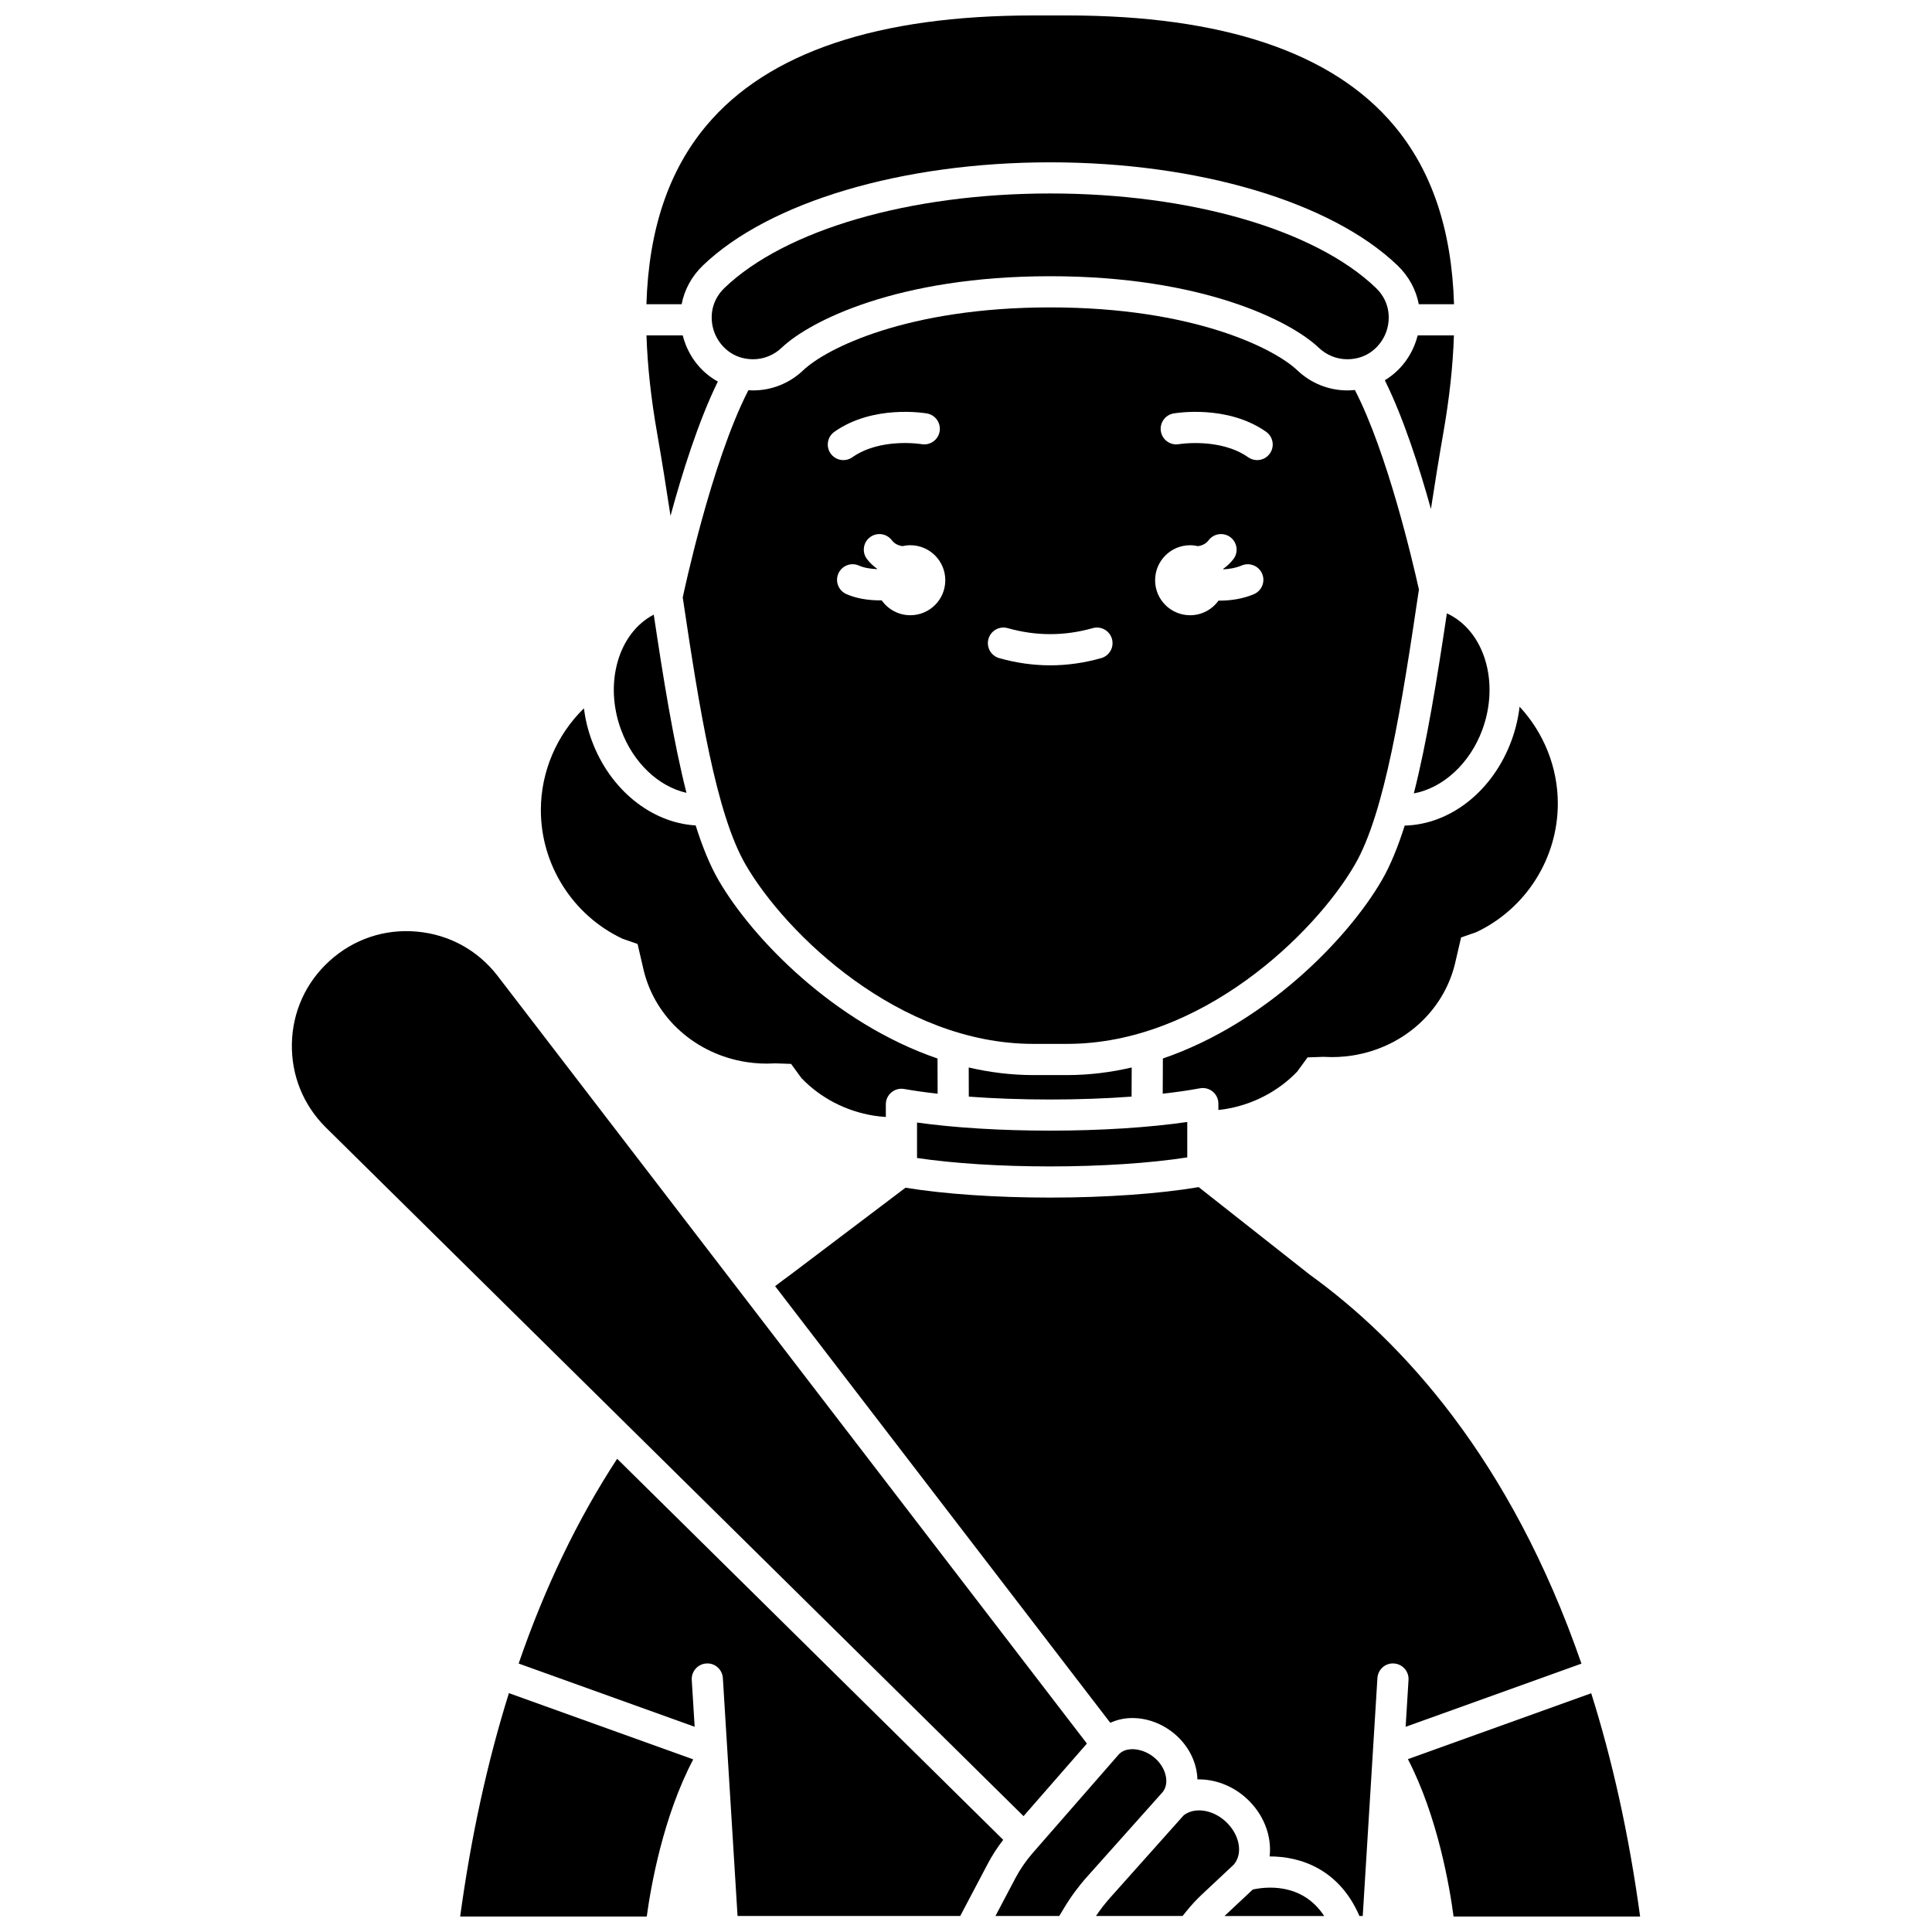
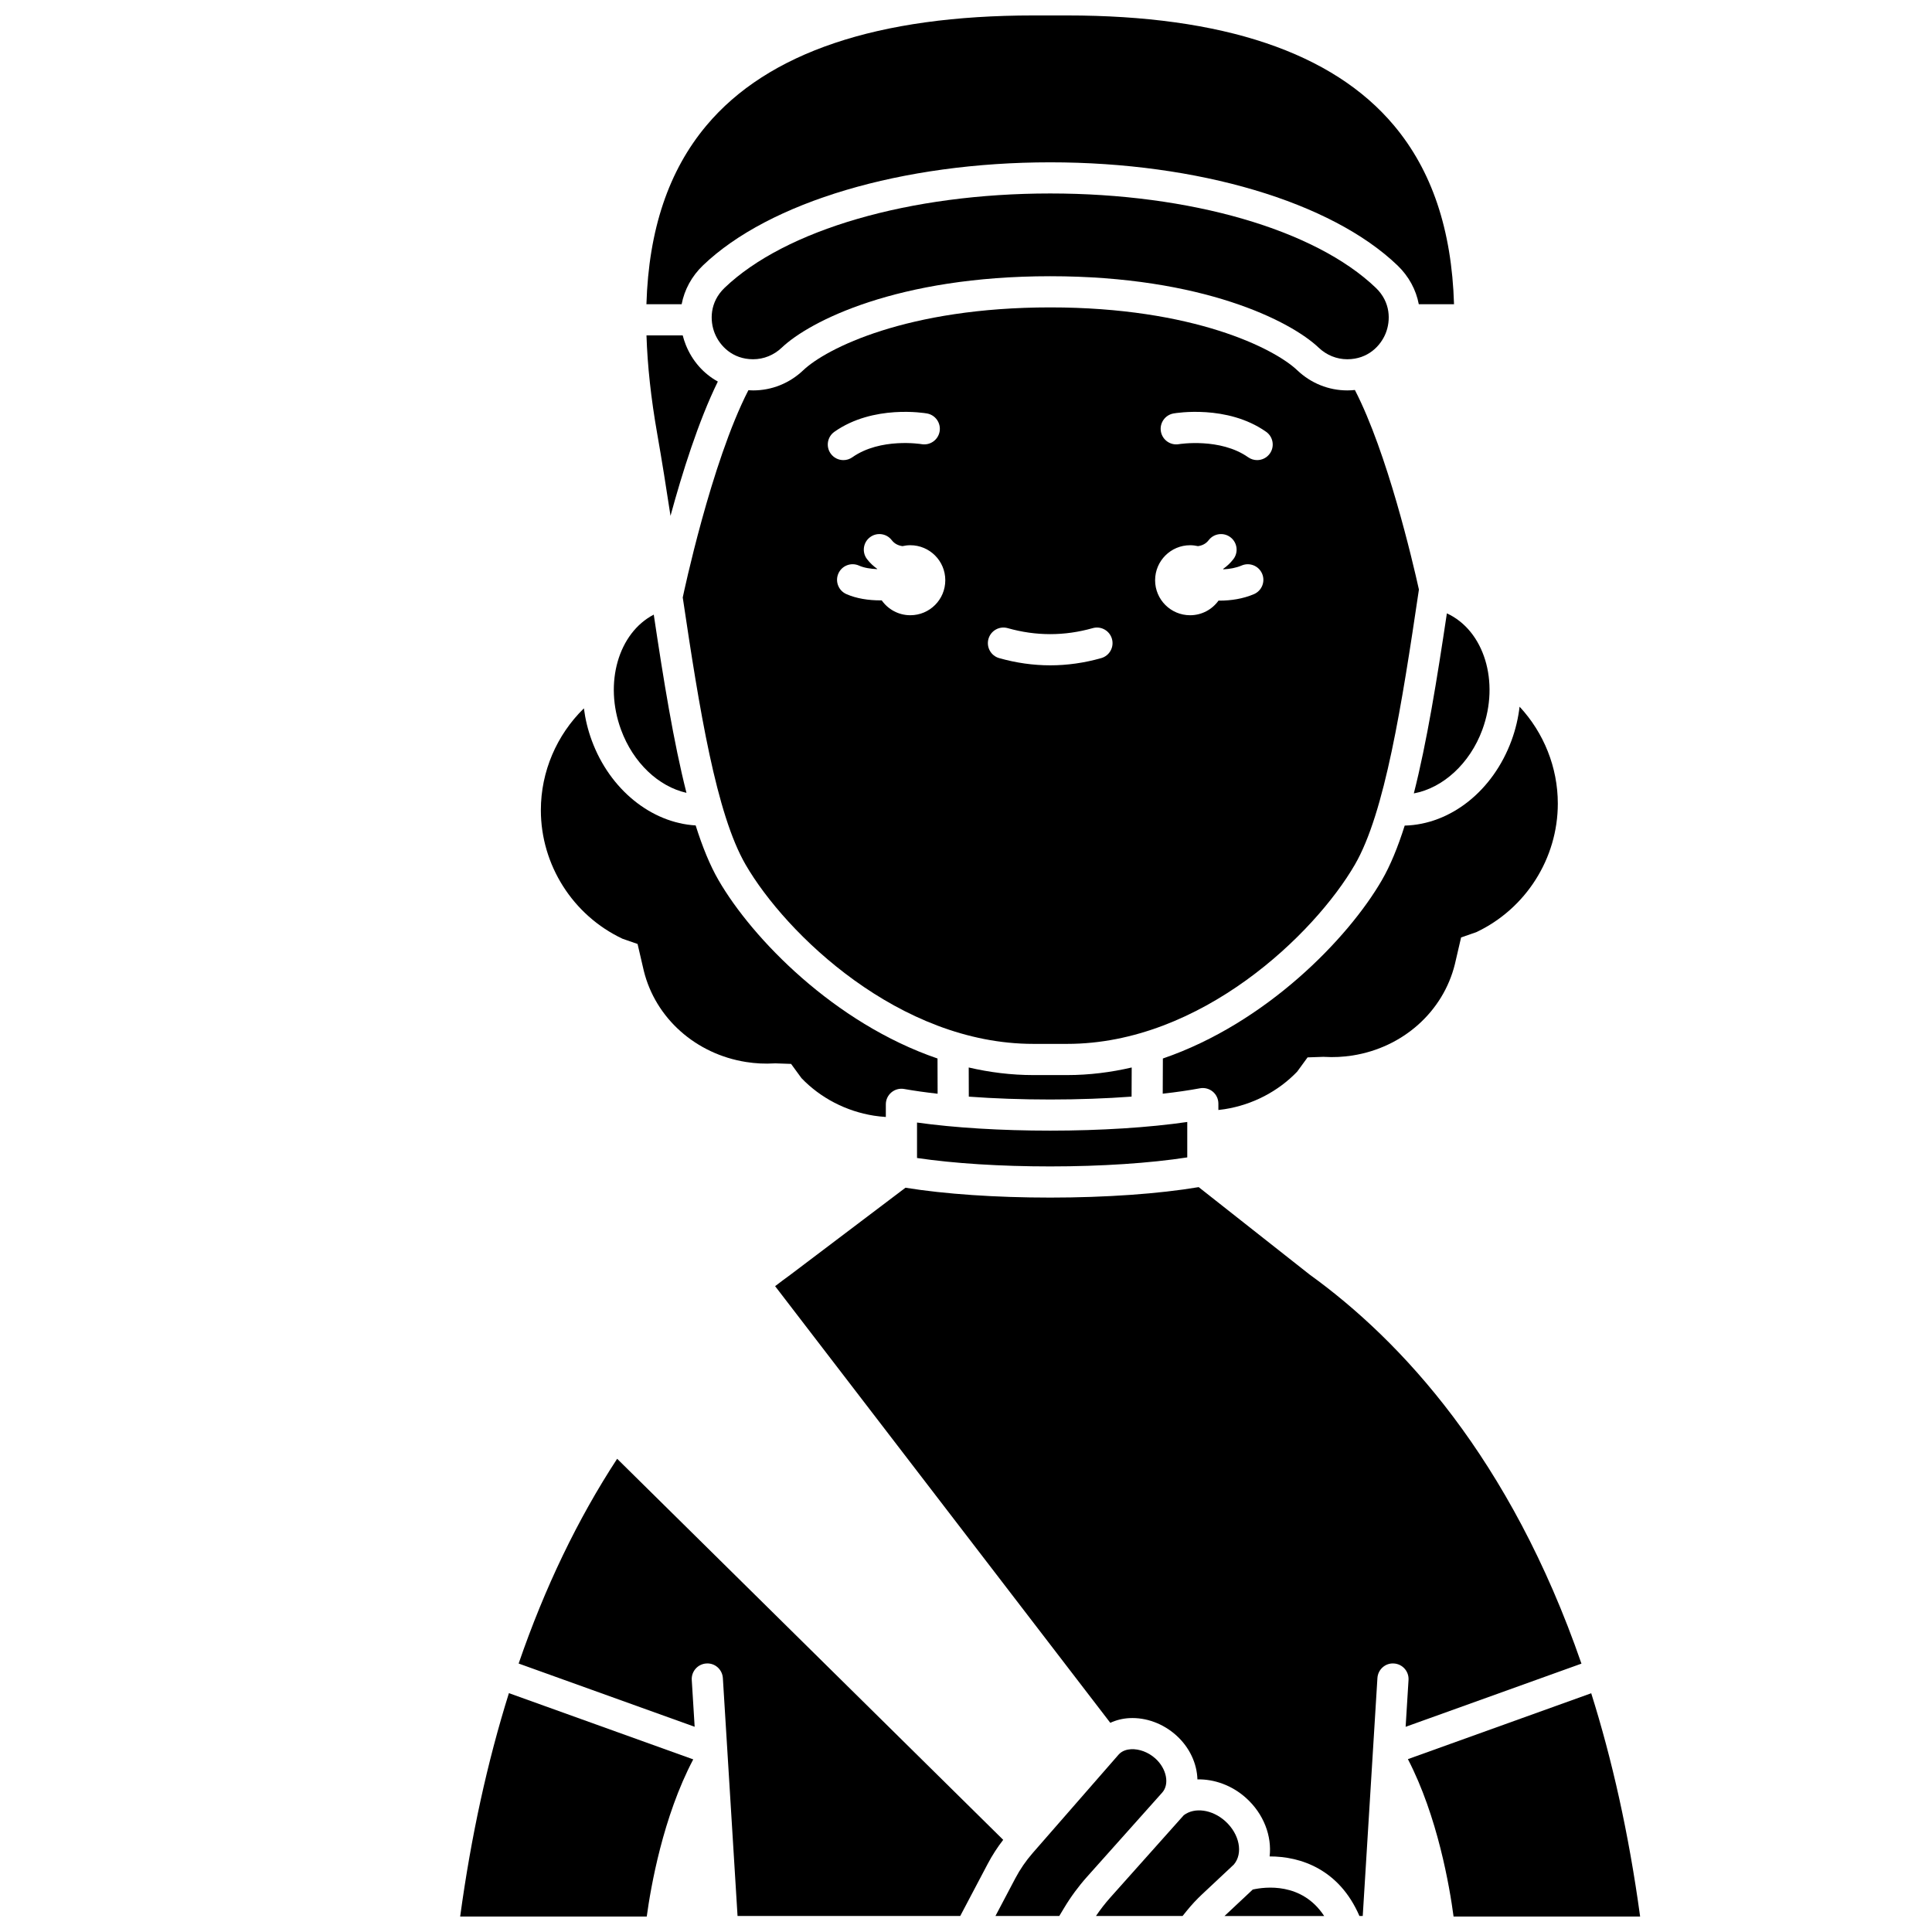
<svg xmlns="http://www.w3.org/2000/svg" width="800px" height="800px" version="1.1" viewBox="144 144 512 512">
  <defs>
    <clipPath id="h">
      <path d="m315 148.09h215v76.906h-215z" />
    </clipPath>
    <clipPath id="g">
      <path d="m434 623h39v28.902h-39z" />
    </clipPath>
    <clipPath id="f">
      <path d="m468 644h27v7.902h-27z" />
    </clipPath>
    <clipPath id="e">
      <path d="m349 458h215v193.9h-215z" />
    </clipPath>
    <clipPath id="d">
      <path d="m517 592h62v59.902h-62z" />
    </clipPath>
    <clipPath id="c">
      <path d="m407 607h47v44.902h-47z" />
    </clipPath>
    <clipPath id="b">
      <path d="m265 592h63v59.902h-63z" />
    </clipPath>
    <clipPath id="a">
      <path d="m281 530h129v121.9h-129z" />
    </clipPath>
  </defs>
  <path d="m417.83 420.64h8.98c35.48 0 65.594-29.133 76.242-47.496 7.953-13.715 12.426-42.207 16.977-72.91-1.684-7.586-8.375-36.227-16.969-52.879-0.66 0.066-1.324 0.109-2.004 0.109-4.938 0-9.648-1.895-13.266-5.336-6.062-5.766-27.547-16.664-65.465-16.664-37.922 0-59.402 10.902-65.465 16.664-3.617 3.441-8.328 5.336-13.266 5.336-0.426 0-0.848-0.02-1.266-0.047-9.898 19.227-17.27 54.336-17.348 54.703l-0.047 0.223c4.445 29.895 8.891 57.398 16.66 70.797 10.637 18.367 40.754 47.5 76.234 47.5zm37.172-167.07c0.574-0.102 14.227-2.402 24.531 4.859 1.863 1.312 2.312 3.891 0.996 5.754-0.805 1.141-2.082 1.75-3.379 1.75-0.82 0-1.652-0.242-2.375-0.754-7.406-5.219-18.234-3.496-18.34-3.473-2.242 0.395-4.387-1.105-4.785-3.352-0.395-2.246 1.105-4.387 3.352-4.785zm4.391 34.922c0.719 0 1.414 0.09 2.086 0.242 1.074-0.16 2.066-0.586 2.832-1.582 1.391-1.809 3.981-2.148 5.789-0.758s2.148 3.981 0.758 5.789c-0.789 1.023-1.695 1.871-2.703 2.574 0.012 0.039 0.031 0.078 0.043 0.121 1.648-0.078 3.348-0.371 4.852-1.012 2.094-0.895 4.523 0.074 5.422 2.172s-0.074 4.523-2.172 5.422c-2.875 1.23-6.094 1.719-9.133 1.719-0.086 0-0.164-0.008-0.25-0.008-1.684 2.344-4.426 3.875-7.531 3.875-5.121 0-9.273-4.152-9.273-9.273 0.004-5.129 4.156-9.281 9.281-9.281zm-53.438 24.82c0.621-2.195 2.902-3.473 5.098-2.848 7.484 2.121 15.039 2.121 22.527 0 2.191-0.625 4.477 0.652 5.098 2.848 0.621 2.195-0.652 4.477-2.848 5.098-4.473 1.27-9.023 1.91-13.516 1.91s-9.039-0.645-13.516-1.91c-2.191-0.621-3.465-2.902-2.844-5.098zm-20.711-6.269c-3.137 0-5.902-1.562-7.582-3.945-0.121 0-0.238 0.008-0.363 0.008-3.117 0-6.348-0.48-9.027-1.676-2.082-0.93-3.016-3.375-2.086-5.457 0.93-2.082 3.371-3.016 5.457-2.086 1.344 0.602 3.074 0.871 4.809 0.938 0.008-0.023 0.016-0.047 0.027-0.07-1.004-0.703-1.914-1.551-2.703-2.574-1.391-1.809-1.051-4.402 0.758-5.789 1.809-1.391 4.402-1.051 5.789 0.758 0.766 0.996 1.762 1.426 2.836 1.582 0.672-0.152 1.367-0.242 2.082-0.242 5.121 0 9.273 4.152 9.273 9.273 0.008 5.129-4.144 9.281-9.27 9.281zm-20.121-48.613c10.301-7.262 23.957-4.961 24.531-4.859 2.246 0.395 3.746 2.539 3.352 4.785-0.395 2.242-2.531 3.738-4.773 3.352-0.172-0.031-10.914-1.766-18.352 3.473-0.723 0.512-1.551 0.754-2.375 0.754-1.297 0-2.574-0.609-3.379-1.75-1.316-1.863-0.867-4.441 0.996-5.754z" />
  <path d="m422.32 435.38c7.496 0 14.832-0.266 21.562-0.766l0.031-7.719c-5.531 1.285-11.246 2.012-17.102 2.012h-8.98c-5.859 0-11.578-0.727-17.109-2.012l0.023 7.727c6.691 0.496 13.996 0.758 21.574 0.758z" />
  <path d="m518.68 354.26c7.664-1.41 14.836-7.848 18.156-16.879 4.68-12.723 0.449-26.309-9.398-30.836-2.621 17.516-5.297 34.125-8.758 47.715z" />
  <path d="m387.02 450.88c9.758 1.445 22.125 2.234 35.301 2.234 13.488 0 26.477-0.863 36.316-2.391v-9.387c-10.09 1.473-22.996 2.297-36.316 2.297-13.031 0-25.344-0.754-35.301-2.148z" />
  <path d="m422.32 195.27c-37.133 0-70.203 9.586-86.305 25.016-3.961 3.797-3.941 8.711-2.602 12.047 1.336 3.32 4.707 6.871 10.172 6.871 2.809 0 5.5-1.09 7.574-3.062 7.398-7.035 30.711-18.941 71.156-18.941s63.762 11.906 71.156 18.941c2.078 1.977 4.766 3.062 7.574 3.062 5.465 0 8.836-3.551 10.172-6.871 1.34-3.336 1.359-8.25-2.602-12.047-16.094-15.43-49.164-25.016-86.297-25.016z" />
  <path d="m516.26 362.79c-1.793 5.664-3.789 10.57-6.07 14.5-8.945 15.43-30.637 37.844-58.016 47.223l-0.039 9.328c3.594-0.406 6.918-0.883 9.867-1.434 1.207-0.223 2.449 0.102 3.394 0.883 0.945 0.785 1.488 1.949 1.488 3.176v1.691c0.562-0.062 1.125-0.133 1.688-0.219 7.352-1.16 14.16-4.691 19.199-9.953l2.75-3.769 4.231-0.148 0.195 0.012c2.481 0.148 5.004 0.027 7.496-0.367 13.359-2.109 24.004-11.609 27.117-24.203l1.645-7.078 4.012-1.391c13.141-6.199 21.621-19.555 21.621-34.086 0-9.582-3.703-18.758-10.133-25.676-0.348 2.973-1.043 5.977-2.129 8.938-4.938 13.457-16.25 22.273-28.316 22.574z" />
  <g clip-path="url(#h)">
    <path d="m330.3 214.33c17.578-16.848 52.836-27.312 92.02-27.312 39.18 0 74.441 10.465 92.02 27.312 3.019 2.894 4.93 6.477 5.656 10.297h9.336c-0.602-19.777-5.887-35.434-15.93-47.391-16.234-19.34-45.367-29.141-86.594-29.141h-8.98c-41.223 0-70.355 9.801-86.59 29.137-10.043 11.961-15.328 27.613-15.93 47.391h9.336c0.727-3.816 2.637-7.398 5.656-10.293z" />
  </g>
-   <path d="m523.21 278.89c1.031-6.711 2.106-13.426 3.262-20.012 1.633-9.301 2.578-17.957 2.832-25.996h-9.602c-0.219 0.852-0.484 1.695-0.824 2.535-1.629 4.051-4.406 7.258-7.887 9.348 4.941 9.965 9.16 23.098 12.219 34.125z" />
  <path d="m325.75 235.42c-0.336-0.84-0.605-1.688-0.824-2.535h-9.602c0.254 8.039 1.199 16.695 2.832 25.996 1.262 7.18 2.422 14.508 3.535 21.82 3.059-11.246 7.402-25.109 12.543-35.586-3.762-2.07-6.762-5.414-8.484-9.695z" />
  <g clip-path="url(#g)">
    <path d="m468.7 626.62c-3.449-3.098-8.117-3.746-10.98-1.574l-0.684 0.762-18.797 21.062c-1.371 1.539-2.637 3.176-3.793 4.883h22.949l1.059-1.312c1.266-1.57 2.656-3.07 4.133-4.453l8.391-7.863c2.523-2.961 1.523-8.086-2.277-11.504z" />
  </g>
  <g clip-path="url(#f)">
    <path d="m475.99 644.75-7.484 7.012h26.414c-5.918-9.031-15.738-7.727-18.93-7.012z" />
  </g>
  <g clip-path="url(#e)">
    <path d="m563.1 584.88c-18.848-54.492-47.805-85.605-71.984-103.07-0.047-0.035-0.094-0.07-0.137-0.105l-29.316-23.105c-10.465 1.77-24.652 2.773-39.344 2.773-14.395 0-27.918-0.926-38.359-2.613l-30.406 22.992c-1.406 1.02-2.785 2.051-4.141 3.094l88.828 115.72c1.539-0.719 3.242-1.148 5.047-1.246 4.41-0.23 8.934 1.426 12.426 4.562 3.574 3.211 5.496 7.516 5.617 11.672 4.453-0.09 9.145 1.562 12.887 4.926 4.711 4.234 6.871 10.137 6.246 15.492 8.207-0.023 18.441 3.394 23.801 15.785h0.875l3.891-63.051c0.141-2.277 2.098-4.031 4.375-3.867 2.277 0.141 4.008 2.098 3.867 4.375l-0.766 12.41z" />
  </g>
  <path d="m325.92 354.11c-3.422-13.473-6.074-29.902-8.668-47.23-9.332 4.848-13.242 18.086-8.676 30.496 3.227 8.789 9.949 15.066 17.344 16.734z" />
  <g clip-path="url(#d)">
    <path d="m565.69 592.73-48.582 17.461c7.887 15.211 11.059 33.848 12.105 41.719h49.438c-3.019-22.16-7.484-41.789-12.961-59.18z" />
  </g>
  <g clip-path="url(#c)">
    <path d="m451.84 619.23 0.156-0.176c1.996-2.223 1.168-6.359-1.809-9.035-1.844-1.66-4.266-2.574-6.457-2.457-0.965 0.051-2.316 0.34-3.277 1.414l-22.781 26.094c-1.793 2.051-3.344 4.316-4.617 6.727l-5.25 9.957h16.914l1.281-2.133c1.754-2.93 3.797-5.703 6.07-8.25z" />
  </g>
-   <path d="m432.04 606.06-156.14-203.4c-5.238-6.82-12.84-11.004-21.406-11.773-8.566-0.777-16.793 1.988-23.164 7.766-6.254 5.672-9.797 13.445-9.977 21.891-0.176 8.441 3.031 16.359 9.043 22.293l184.85 182.46z" />
  <path d="m308.95 392.77 4.012 1.391 1.656 7.133c3.102 12.539 13.746 22.039 27.105 24.148 2.492 0.395 5.016 0.516 7.496 0.367l0.195-0.012 4.231 0.148 2.75 3.769c5.043 5.262 11.852 8.793 19.203 9.953 1.047 0.164 2.102 0.273 3.156 0.344v-3.352c0-1.223 0.539-2.379 1.477-3.164 0.934-0.785 2.172-1.117 3.371-0.902 2.719 0.48 5.699 0.898 8.875 1.258l-0.027-9.336c-27.379-9.379-49.066-31.793-58.012-47.223-2.285-3.941-4.289-8.863-6.082-14.543-11.75-0.688-22.746-9.492-27.539-22.523-1.035-2.816-1.719-5.676-2.078-8.508-7.223 7.059-11.406 16.785-11.406 26.969-0.004 14.527 8.477 27.883 21.617 34.082z" />
  <g clip-path="url(#b)">
    <path d="m265.95 651.9h49.445c1.07-7.848 4.301-26.438 12.32-41.645l-48.848-17.555c-5.703 18.215-10.031 37.965-12.918 59.199z" />
  </g>
  <g clip-path="url(#a)">
    <path d="m307.55 530.59c-10.461 15.996-19.18 34.121-26.105 54.262l46.645 16.762-0.766-12.402c-0.141-2.277 1.59-4.234 3.867-4.375 2.277-0.16 4.234 1.59 4.375 3.867l3.891 63.051h59.012l7.281-13.809c1.18-2.238 2.559-4.375 4.109-6.371z" />
  </g>
</svg>